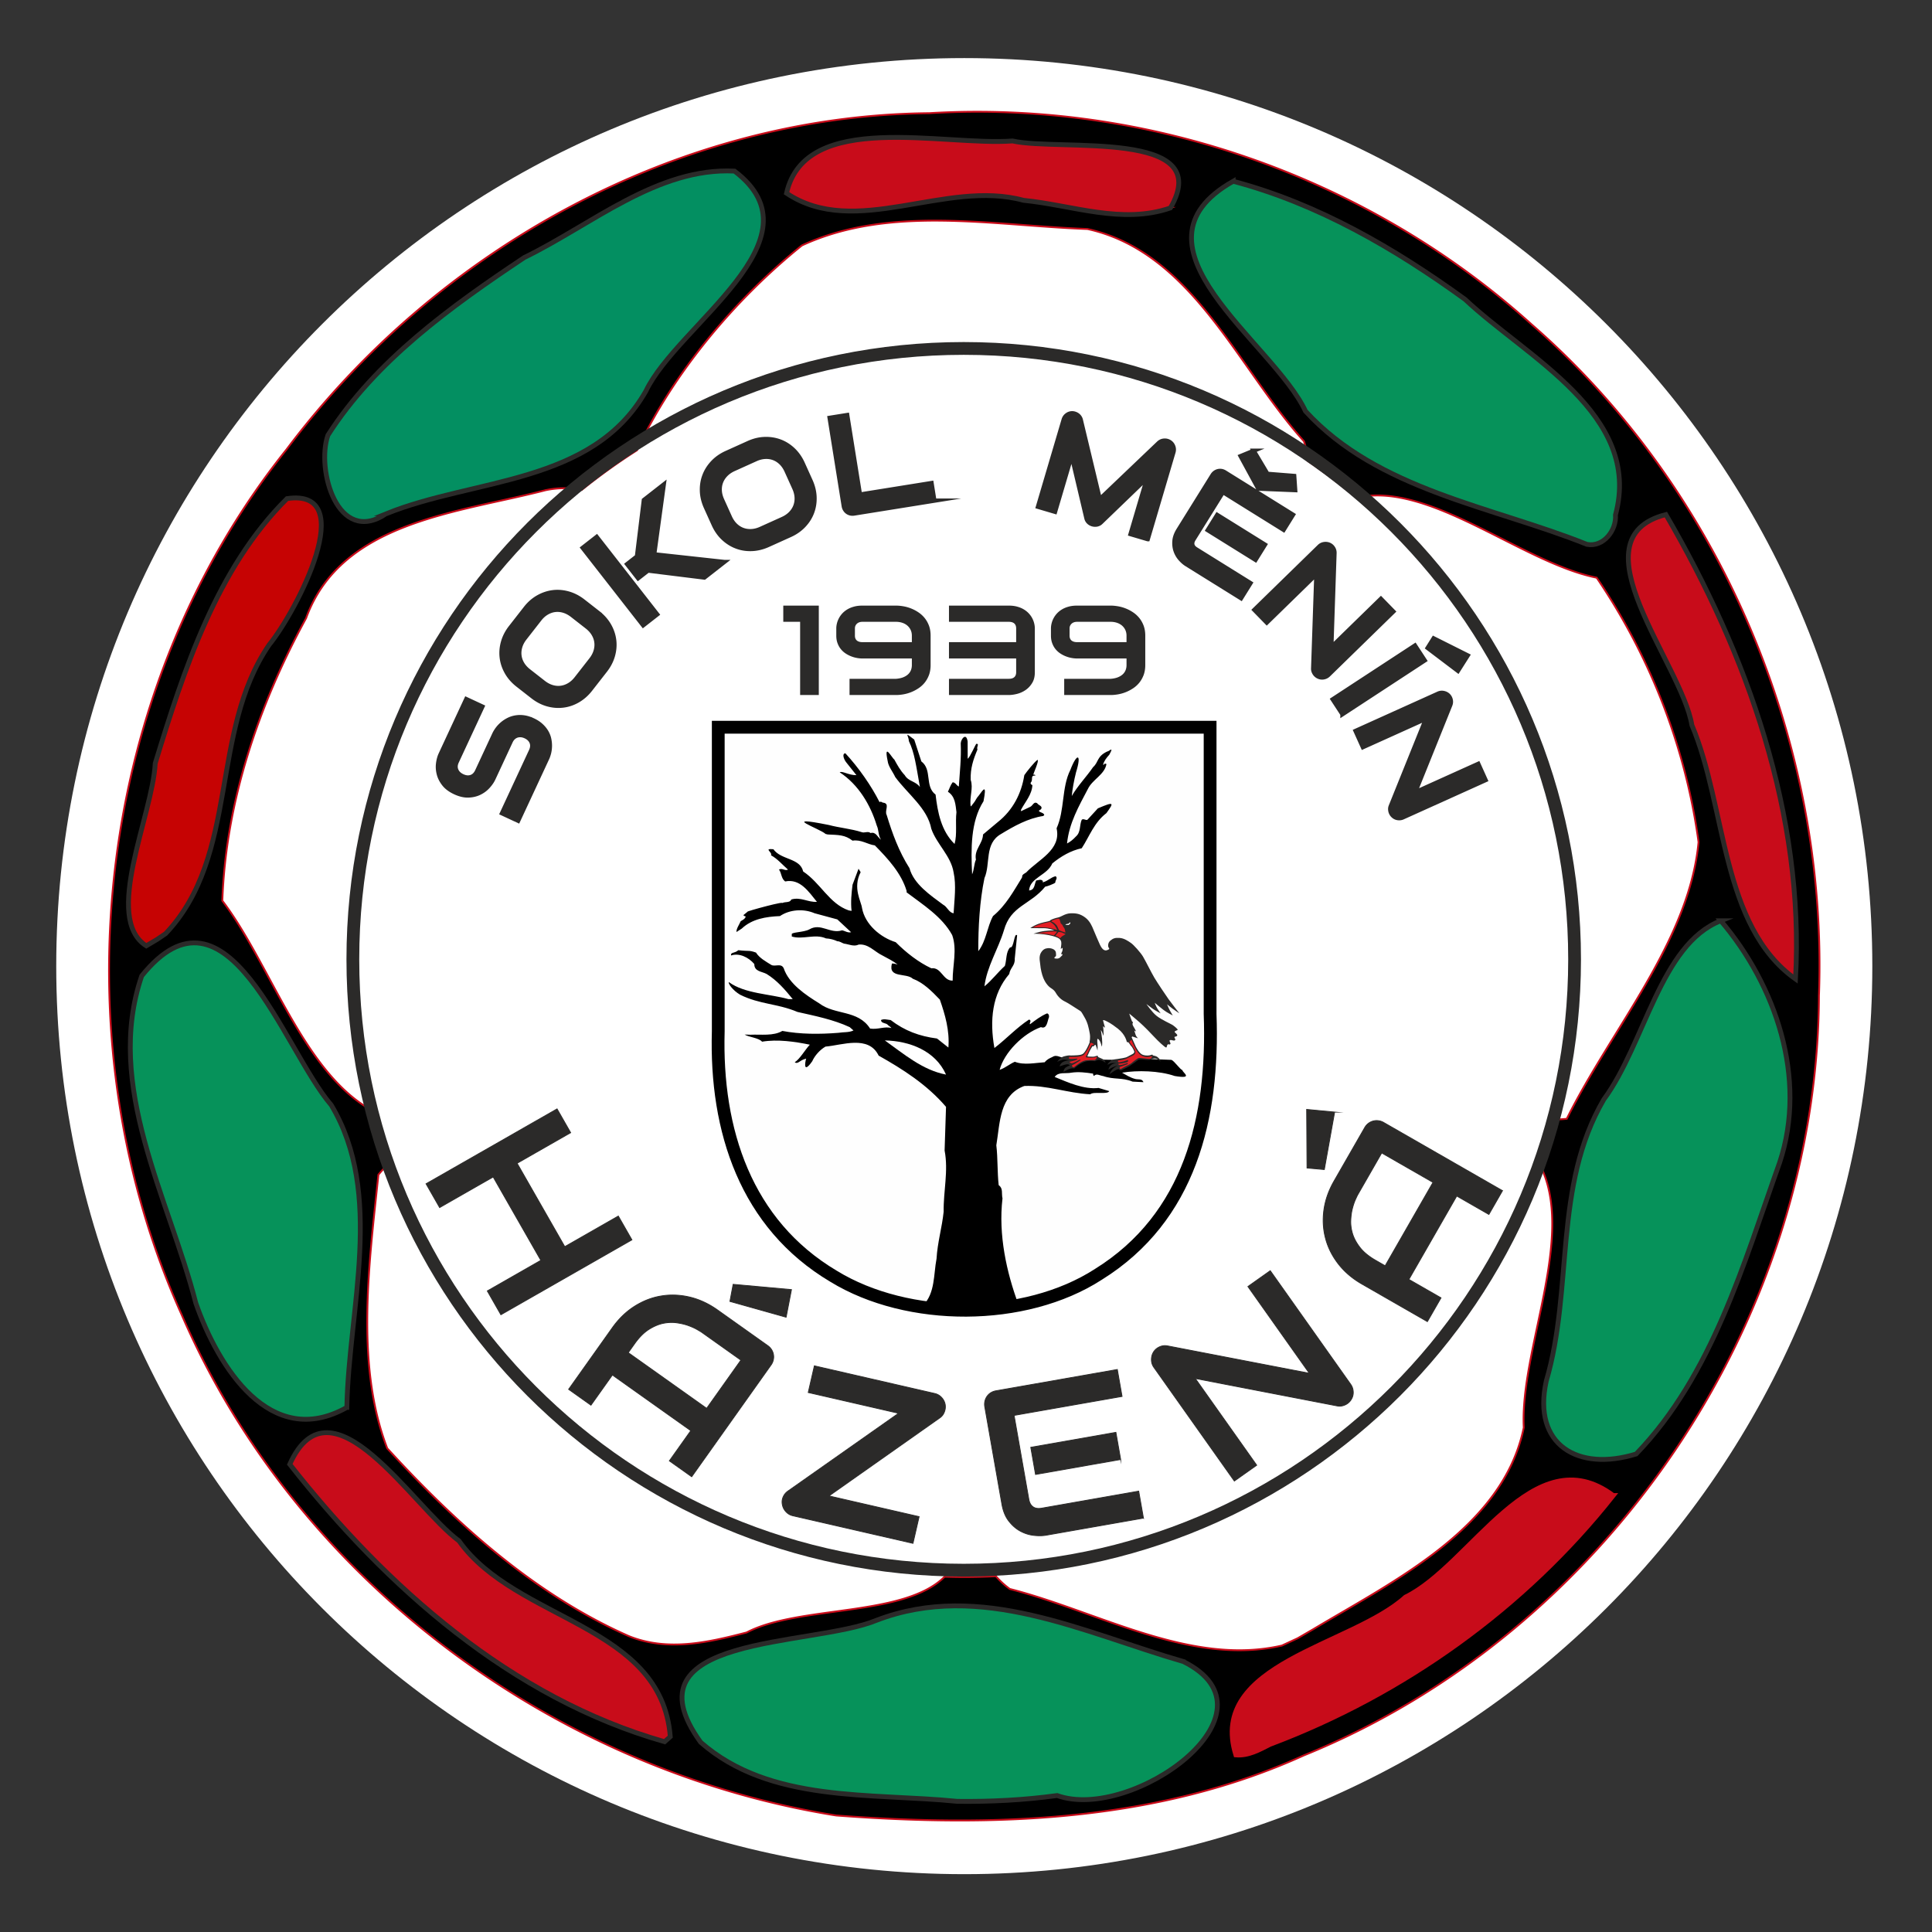
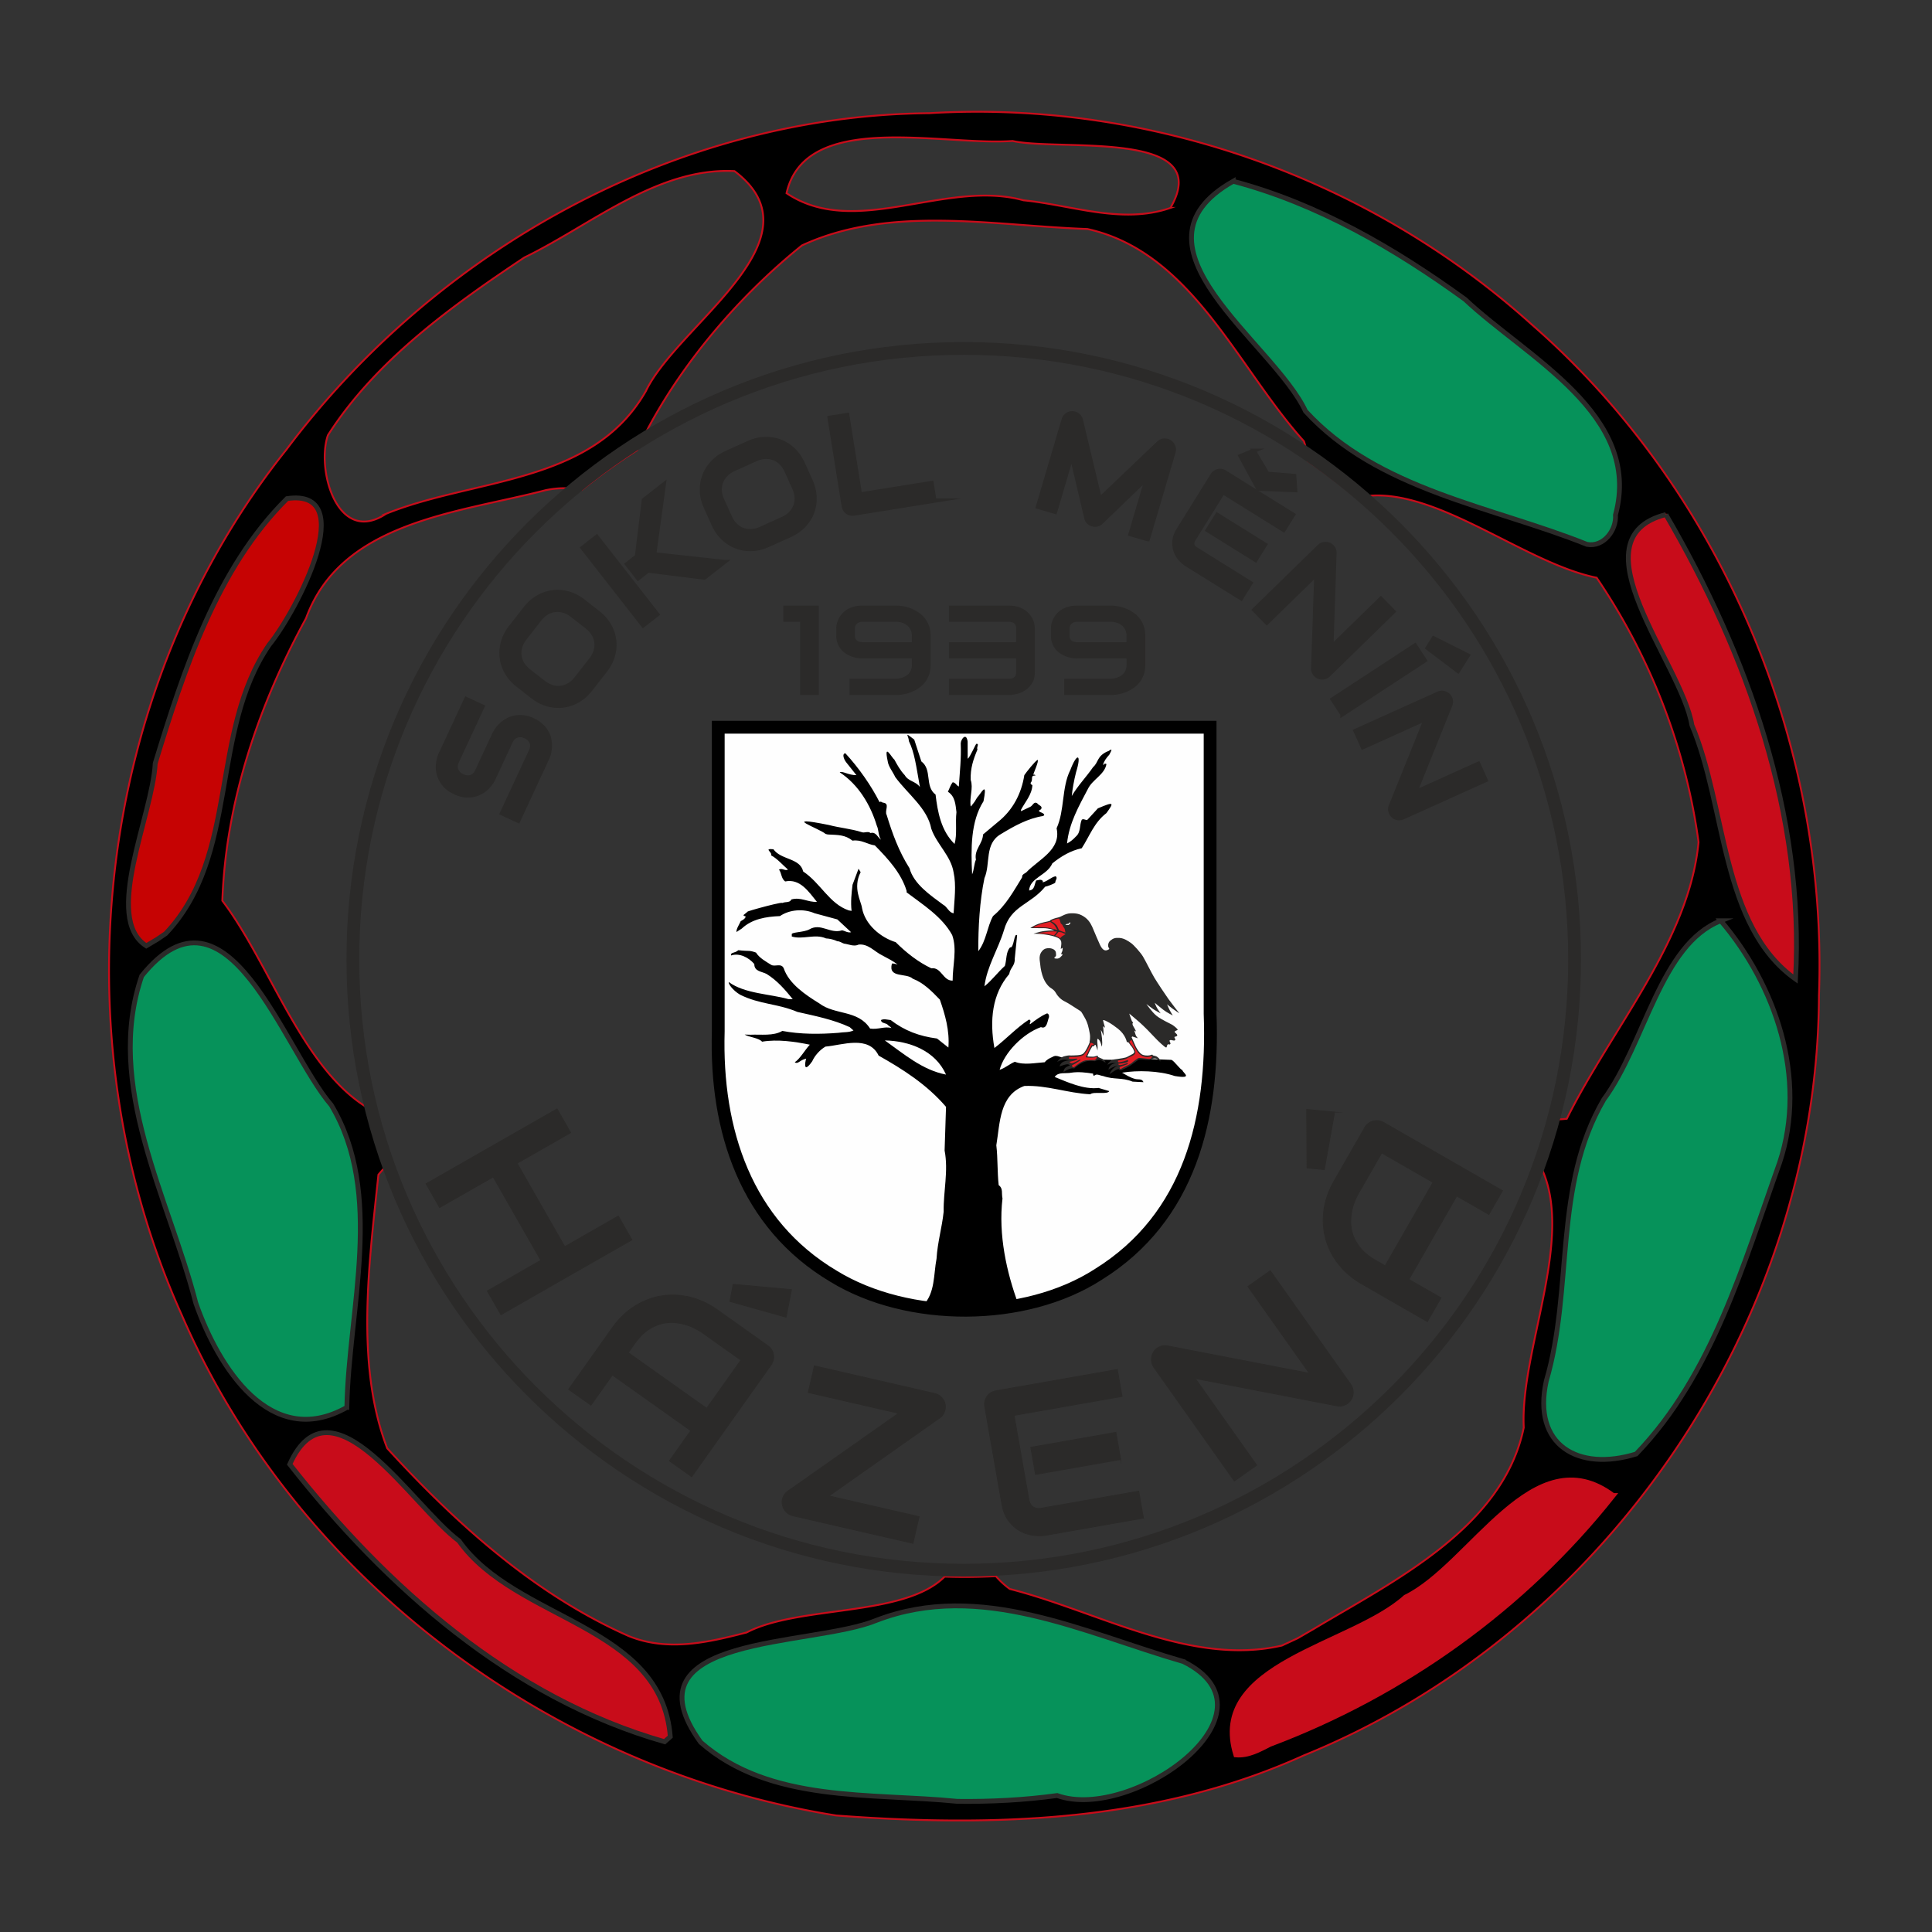
<svg xmlns="http://www.w3.org/2000/svg" data-bbox="242.87 250.51 7500 7500" viewBox="0 0 8000 8000" height="80mm" width="80mm" shape-rendering="geometricPrecision" text-rendering="geometricPrecision" image-rendering="optimizeQuality" fill-rule="evenodd" clip-rule="evenodd" data-type="ugc">
  <rect x="0" y="0" width="8000" height="8000" fill="#333333" stroke="none" />
  <g>
-     <path fill="#ffffff" stroke="#ffffff" stroke-width="20" stroke-miterlimit="22.926" d="M7742.87 4000.51c0 2071.068-1678.932 3750-3750 3750s-3750-1678.932-3750-3750 1678.932-3750 3750-3750 3750 1678.932 3750 3750z" />
    <path d="M5010.79 4198.12c15.72 430.32-83.51 842.96-462.74 1078.75-304.56 196.82-788.26 196.82-1096.42 7.86-363.52-216.14-489.27-604.22-477.49-1013.91V3011.31h2036.65v1186.81z" fill="#fefefe" fill-rule="nonzero" stroke="#000000" stroke-width="52.92" stroke-miterlimit="22.926" />
    <path d="M3993.94 5422.76c-35.66-5.71-111.39-14.03-171.11-18.01 49.78-50.76 42.57-127.72 55.18-192.72 3.93-67.46 22.6-128.71 29.48-194.53-1.31-85.47 20.3-168.98 3.93-253.48l5.89-180.77c-79.9-93.33-179.79-156.22-279.02-212.21-41.59-86.13-151.63-42.9-220.07-37.34-22.92 13.1-44.54 37.34-55.02 60.92-44.97 63.96-24.79-18.28-24.23-11.36l-11.14 3.5c-16.04 5.89-26.09 20.63-36.89 11.79 22.26-14.42 42.79-52.08 62.44-72.7-60.26-12.45-133.4-23.36-197.81-12.45-14.08-16.38-55.34-18.67-72.04-29.47l24.23.65c42.9-1.97 94.97 6.22 131.65-15.72 74.67 14.08 153.27 14.08 231.86 7.86 21.29-3.6 44.21-.66 62.88-9.82l-15.72-13.76c-67.79-31.44-142.46-46.18-216.14-62.88-82.86-35.04-156.1-30.89-237.32-71.17-31.66-18.55-50.87-47.48-46.94-52.39 65.82 48.13 170.29 48.89 246.93 70.51h17.68c-32.42-39.95-65.17-77.62-108.07-104.14-19.98-10.81-51.42-9.82-51.09-41.26-23.58-27.51-61.9-46.84-96.28-35.37-2.29-14.74 13.75-7.64 30.13-21.84 49.12 5.46 42.35-.98 73.14 9.82 14.41 22.93 40.82 36.9 63.75 51.32 15.72 8.18 40.93-8.84 51.09 13.75 21.61 64.84 92.35 111.34 147.37 145.4 64.51 49.13 160.14 25.88 210.24 104.15 32.1 5.24 61.9-10.49 88.42-1.97-3.92-5.57-9.17-7.53-13.75-11.79-7.86-11.46-28.49-5.57-29.47-21.61 12.77-5.57 21.61-1.97 40.17.22 57.96 44.53 118.99 66.91 191.69 76.41l47.16 37.33c5.56-70.73-13.76-136.56-35.37-198.45-34.39-36.03-69.1-70.41-112-86.46-26.86-25.55-103.16-.66-86.46-62.88 8.84-.98 15.72 2.29 23.58 3.93-19.98-15.39-41.59-25.55-62.88-37.33-32.75-15.39-57.96-49.13-98.24-45.2-19.98 9.83-41.27-1.64-60.92-3.93-9.17-2.95-17.02-9.82-27.51-9.82-14.73-6.88-30.45-10.81-47.16-11.79-44.53-20.31-96.61 6.22-141.47-7.86v-7.86c-5.24-10.7 48.8-8.52 72.7-21.61 47.82-28.17 85.48 19.97 135.58 3.92 12.45 2.3 22.6 11.14 37.33 7.86l-56.98-53.05-94.31-25.54c-45.2-19.65-103.16-15.72-143.44 11.79-57.97 2.29-115.82 11.79-158.07 51.74l-21.83 14.19c-1.31-12.77 11.57-31 17.46-44.75 8.52-5.56 16.7-8.09 20.96-19.21-3.27-1.97-7.2-1.97-9.82-5.9l17.25-14.19c-10.33-.31 173.73-50.8 139.94-32.97 11.46-11.46 34.06-.98 41.27-17.69 38.97-11.46 68.44 12.12 106.1 9.83-34.38-42.24-69.75-97.26-131.65-84.49-17.03-12.77-14.08-34.06-25.54-49.12 13.42-7.87 24.56 6.87 37.33 0-23.91-20.64-43.77-45.09-70.3-59.18 6.88-13.42-32.97-29.03 9.82-25.1 32.1 45.2 110.26 35.48 123.36 92.14 72.37 48.13 108.07 133.61 188.63 161.12l11.79 1.96c-4.25-36.02-.33-73.36 3.93-108.07l24.89-66.37 8.73 14.2c-33.83 65.49 2.41 120.94 5.68 148.45 12.45 68.12 76.31 121.83 139.51 141.48 44.21 44.21 93.99 82.85 147.37 108.07 42.25-5.57 47.81 52.4 88.42 51.09-.32-62.88 19.32-129.36-1.96-188.64-41.59-76.3-122.16-126.41-188.64-176.84v-5.89c-21.61-72.38-75.98-132.31-131.65-188.63-29.47-3.61-56.32-25.22-92.35-19.65-31.44-24.24-56.98-23.36-102.83-25.55l-8.73-2.19c-25.11-22.92-193.22-78.6 13.32-37.11 44.21 11.79 92.34 15.72 135.57 29.47 11.8 5.24 26.53-5.56 37.34 3.93 22.59-6.55 29.14 18.01 43.23 27.51-11.79-17.35-8.84-40.27-17.69-58.94-25.54-84.17-74.99-168.66-153.26-220.07 10.81-6.88 36.89 12.44 69.21 11.78l-42.79-53.71c-9.72-12.77-17.8-35.58-3.06-36.9 55.67 60.26 106.98 133.84 141.69 202.61 5.57-5.89 9.83 2.3 15.72 1.97 28.17 4.26 3.6 33.73 13.75 51.09 23.26 76.63 50.77 151.62 94.32 220.07 17.69 65.82 86.46 112 139.51 151.3 17.36 8.84 23.25 32.75 43.23 35.37 2.95-55.02 11.79-114.95 0-168.99-10.8-68.44-70.08-116.91-92.35-180.77-16.05-85.14-97.26-143.44-149.33-214.18-10.16-22.27-28.83-43.88-31.45-66.8-16.8-79.69 17.69-11.79 27.52-5.9 12.44 22.6 24.56 45.19 43.23 64.84 15.38 26.53 45.19 24.56 62.87 49.13-15.79-87.75-21.96-141.53-45.63-189.95-1.09-24.01-22.92-41.48 22.05-6.55l29.48 90.39c46.17 34.71 12.77 102.51 58.94 137.54 8.52 73.04 23.26 150.32 78.6 204.36 11.46-40.29 2.62-89.08 7.86-131.65-3.93-31.44-5.24-65.5-35.37-84.49 6.55-13.43 10.48-27.51 19.65-39.3 12.45.98 14.74 12.77 25.54 17.68 3.93-61.57 10.48-114.62 7.87-178.8.98-18.67 23.35-46.29 28.59-7.43l.22 71.39c10.7-7.97 32.1-59.93 36.03-62.22 13.75 0-.55 12.22 4.36 24.02-16.7 39.3-29.91 78.37-27.94 125.53 11.79 34.39-5.9 70.74 0 110.04 5.57-3.93 7.53-9.5 11.79-13.75 8.51-9.83 10.7-19.88 21.61-31.44 19.65-26.64 33.84-49.56 19.65 23.58-54.03 84.82-52.07 197.47-47.16 302.6 8.52-19.33 7.54-41.93 15.72-60.92-7.86-42.24 28.49-65.83 29.48-104.14l60.91-51.09c63.53-50.11 98.25-119.53 110.03-194.53 8.52-12.77 43.67-57.09 54.8-63.31 7.54 2.94-17.79 56.76-17.46 61.35h5.89c.99.98 2.62 1.96 1.97 3.93-21.62-1.97-7.86 17.68-17.69 27.51-3.93 5.9.99 9.82 5.9 11.79-1.96 39.62-29.48 68.77-47.16 102.18v5.89l37.33-17.69c11.8-4.58 14.74-23.57 29.48-15.71 4.91 9.16 25.54 11.78 15.72 25.54-23.91 11.79 12.77 10.81 13.75 23.58l-3.93 3.93c-64.19 10.15-119.86 41.26-174.88 74.67-70.08 39.62-42.57 122.8-68.77 182.73-19.98 95.63-25.87 204.68-25.54 302.6 33.4-43.23 36.02-99.22 60.91-145.4 53.71-44.22 85.47-103.82 119.86-159.16l1.97-9.83c4.58-5.89 10.48-7.86 15.71-11.79 50.11-53.05 146.06-93.33 125.76-182.74 34.06-74.66 20.3-168.65 56.98-241.68 27.95-73.36 47.6-66.81 23.58 9.83-8.19 31.76-15.72 74.01-17.68 98.24 24.23-42.25 60.58-79.25 88.42-119.86 23.25-20.31 14.41-44.11 58.95-64.84 5.56 1.31 29.69-25.11 7.86 13.75-11.14 12.12-21.61 25.55-25.54 41.27h3.93c-.33-1.97.98-2.95 1.96-3.94 2.62.33 6.55-1.63 7.86 1.97-7.86 43.23-57.97 63.21-76.64 102.18-37.65 71.72-77.94 141.8-86.45 225.96 13.75-6.87 26.2-17.35 37.33-29.47 20.31-17.69 13.76-46.83 23.58-68.77 7.86-6.55 16.7 3.93 23.58 0l43.23-47.16c68.99-29.47 66.81-24.01 35.37 19.65-51.42 39.3-70.08 96.28-102.18 145.4-45.19 9.83-84.82 32.75-121.82 62.88-21.62 50.11-92.36 58.29-96.29 112 24.24-1.63 21.62-25.54 29.48-41.26 9.82-.98 19.32-6.88 27.51 1.97 0 1.96.65 4.91-1.97 5.89 20.63-3.61 35.04-21.29 55.02-25.54 9.5 7.85-.76 14.4-1.74 26.85-5.9 4.91-33.96 15.72-41.49 16.37-61.89 75.98-142.46 77.95-170.95 180.77-23.9 78.6-71.06 151.31-80.56 231.87 31.11-25.22 54.04-56.99 84.49-84.5 7.86-25.21 3.93-57.63 21.62-76.62 16.7 4.91 16.04-63.55 29.14-50.11l-9.82 96.61c1.64 29.8-18.34 36.35-22.92 63.86-70.74 82.85-81.88 191.58-61.25 306.2 48.8-37.34 93.01-85.15 143.44-117.9 12.78 4.26 0 14.09 3.93 19.65 22.6-17.36 45.2-34.39 70.74-45.19 6.88 1.96 8.84 8.84 7.86 15.72-6.88 15.72-7.86 51.41-33.4 41.26-75 26.86-152.61 106.43-170.95 176.84 22.6-7.52 41.26-24.23 62.87-33.4 38 15.07 85.48 4.26 123.8 1.97 8.84-11.47 20.3-16.7 31.44-21.62 21.61-14.41 37 9.83 60.91 1.97 30.78 3.27 204.35 15.23 244.47 6.55 18.83 3.27 73.15-7.72 40.44-2.63 49.12 2.09 100.43 4.26 147.59 5.9 12.45 5.24 34.49 38.65 45.3 42.57 0 9.83 49.13 37.67-31.76 24.24-65.17-22.27-154.58-24.24-218.11-13.76 17.36 9.83 34.06 20.64 53.05 25.55 11.79 4.26 30.13-2.62 35.37 13.75l-44.87-2.29c-44.53-18.34-76.95-7.2-122.14-23.25-12.12-.98-28.5-12.77-37.34 0-3.27-2.62-4.26-5.9-3.93-9.82-28.82-4.59-60.26-8.52-90.39-3.94-22.92 4.91-54.03-4.58-68.77 17.69 54.04 21.94 120.52 52.72 181.76 45.52l44.21 13.1c-6.88 15.72-65.17.33-78.6 13.1-95.3-4.91-178.81-38.32-273.13-34.39-103.48 37.66-100.53 153.6-115.92 245.62 6.54 54.03 3.6 111.02 9.82 165.05 19.32 13.76 10.81 33.73 15.72 55.02-17.69 150.32 17.03 306.69 65.5 437.36-30.6 5.5-106.4 11.34-157.2 18.83l-65.5 4.09z" fill="#000000" fill-rule="nonzero" />
    <path d="M3917.31 4449.63c-96.61-18.34-173.24-84.16-253.47-141.47 103.16 2.29 209.26 42.57 253.47 141.47z" fill="#ffffff" fill-rule="nonzero" />
-     <path d="M4370.87 3871.56c.59-1.35-2.87-3.93 8.96-5.18 11.84-1.26 13.02 2.55 13.02 2.55s-1.68 4.21-9.74 5.64c-8.07 1.42-12.24-3.01-12.24-3.01z" fill="#fefefe" fill-rule="nonzero" />
    <path d="M4266.39 3843.02s19.72-16 56.19-24.08c36.47-8.06 23.54-6.71 26.62-8.61 5.76-3.54 19.91-8.84 32.48-11.38 12.58-2.53 28.3-16.05 50.31-17.07 23.86-1.1 40.99 2.01 61.36 17.07 20.38 15.07 29.18 38.13 33.9 49.55 4.71 11.42 23.45 55.47 27.28 63.3 3.84 7.86 13.59 27.51 28.2 23.03 14.62-4.48 10.3-7.71 7.74-11.44-2.55-3.73-4.31-19.33 7.58-28.83 11.88-9.49 19.42-12 38.29-10.75 18.86 1.26 35.48 13.1 46.98 21.01 11.49 7.92 39.37 39.27 49.33 55.67 9.95 16.38 34.82 66.86 46.9 87.2 12.09 20.35 47.94 73.96 58.94 89.29 11 15.32 43.4 57.15 44.81 58.55 1.4 1.42-19.06-12.4-27.69-18.69-8.63-6.3-23.09-18.25-23.09-18.25s9.36 22.35 13.48 28.78c4.12 6.43 10.13 17.22 10.13 17.22s-23.47-11.19-38.63-22.94c-15.17-11.74-35.91-29.35-35.91-29.35s4.77 13.94 10.55 23.32c5.79 9.38 13.89 20.52 13.89 20.52s-20.9-11.02-30.22-17.37c-9.32-6.34-28.81-21.43-28.81-21.43s22.83 33.74 42.86 49.56c20.01 15.83 57.95 32.46 65.08 37.04 7.13 4.56 25.04 19.23 21.11 21.01-3.93 1.79-12.65 4.71-12.04 7.87.62 3.15 11.04 9.29 10.84 13.86-.21 4.58-6.68 5.42-10.58 6.47-3.9 1.04 3.25 10.13 2.73 11.04-.53.91-.55 5.66-8.08 4.23-7.53-1.44-12.11-3.34-15.4-.5-3.28 2.85 5.97 11.96 2.43 15.32-5.17 4.92-5.58-1.79-10.29 1.56-5.13 3.65-2.64 12.82-7.29 12.58-4.65-.21-33.7-27.17-47.16-41.99-13.46-14.81-44.74-46.68-62.74-62.5-18-15.83-42.52-35.94-42.52-35.94s9.71 29.14 11.14 31.55c1.43 2.4 5.86 3.81 3.65 6.88-2.22 3.07-1.35 7.98 1.37 12.75 2.7 4.77 11.1 19.04 11.31 21.66.2 2.61-6.64-3.03-6.64-3.03s5.55 19.47 7.45 22.61c1.9 3.15 7.64 9.99 7.64 9.99l-23.54-7.71-2.42 3.49s15.54 35.8 16.89 38.17c1.34 2.37 14.4 29.51 29.62 34.6 15.21 5.09 28.27 2.13 30.89 1.17 2.63-.96 8.9-3.08 9.11-1.61.68 4.59 6.02 2.71 14.88 6.34 8.6 3.53 17.09 13.83 18.73 19.72 1.66 5.88-7.98-8.79-20.77-10.42-12.79-1.62-23.29 5.59-23.29 5.59s-15.5.83-24.61-.81c-9.11-1.64-21.8-.84-21.8-.84s-31.28 23.04-39.4 28.09c-7.4 4.6-32.73 16.25-33.96 16.76-1.22.52-6.23-.51-8.44-3.54-2.21-3.04-7.68.72-11.26 1.45-3.57.72-28.08 18.03-28.08 18.03s8.28-27.05 35.35-35c0 0-17.2 1.11-39.96 16.55 0 0 3.5-26.99 33.11-26.4-5.69-.12-15.09-5.45-36.05 5.44-4.5 2.35 9.23-19.7 27.67-21.79 12.26-1.4 19.23-2.75 20.54-2.95 1.31-.18 26.01-3.32 32.7-7.54 6.68-4.22 23.88-11.92 26.09-14.45 2.2-2.52 3.8-4.65 2.69-8.46-1.12-3.82-5.54-12.63-8.99-17.65-3.45-5.03-5.66-5.82-7.7-9.67-2.03-3.85-7.84-10.26-7.84-10.26s-5.62-.34-6.04-1.21c-.42-.86-5.16-30.08-36.58-54.61-31.43-24.54-42.15-28.24-47.32-31.1-5.17-2.87-14.92-6.95-14.6-3.5.31 3.46 6.02 21.11 6.78 24.54.76 3.44 1.43 6.07-.63 4.91-2.07-1.15-4.72-4.98-5.43-5.43-.72-.44.23 8.99 1.01 16.23.78 7.23.23 20.87.19 23.01-.04 2.14-4.32-10.7-5.48-14.03-1.16-3.33-5.56-9.31-5.56-9.31s4.29 26.85 4.81 34.33c.53 7.49 2.15 27.74-1.01 34.28 0 0-2.92-12.64-6.35-20.19-3.42-7.54-9.15-12.92-11.16-11.8-2.01 1.12-.78 19.08.02 25.35.8 6.26-.02 22.94-.02 22.94s-4.61-15.62-6.02-18.36c-1.42-2.76-.78-5.53-3.64-5.19-2.85.36-5.31 5.61-6.84 6.23-1.54.63-3-2.39-4.63-.19-1.62 2.2-9.47 14.79-10.99 18.46-1.52 3.67-8.92 19.57-8.92 19.57s-2.09 4.23 1.81 4.23 22.34 1.36 26.55 0c4.22-1.38 12.71-4.61 13.89-2.42 1.17 2.19-2.53 3.56 7.22 7.21 9.74 3.66 16.19 7.11 19.65 10.78 3.47 3.67 3.86 5.28 5.12 8.57 1.26 3.28-8.17-4.58-16.03-7.72-7.64-3.06-10.78-3.22-17.3-1.57-6.41 1.62-10.13 4.46-10.13 4.46s-24.04-4.95-46.28 3.69c-22.22 8.64-40.04 26.49-40.04 26.49s-7.92-2.58-19.24 1.51c-11.32 4.09-24.82 12.98-24.82 12.98s-.67-12.67 10.36-19.58c11.03-6.91 15.72-7.23 15.72-7.23s-3.35-6.43-13.72-4.86c-10.38 1.57-28.41 8.63-28.41 8.63s.94-23.26 40.24-24.84c0 0-8.17-2.51-20.75-3.14-11.63-.58-29.86 9.12-29.86 9.12s12.17-18.67 28.19-22.84c16.01-4.18 21.37-3.77 21.37-3.77s10.17.83 33.12-.74c22.95-1.57 26.36-6.67 33.93-17.48 7.57-10.82 17.77-35.33 17.85-35.81.09-.48-.56-2.99-.56-2.99s4.88-14.01.56-36.24c-4.31-22.23-7.86-42.15-21.8-65.52-13.95-23.36-9.57-21.15-27.48-32-17.9-10.86-37.56-25.06-52.73-32.26-15.16-7.2-28.49-19.2-38.02-35.84-9.52-16.64-20.06-17.45-30.52-28.37-10.44-10.91-24.91-29.77-32.45-75.36 0 0-1.39-11.16-3.46-28.61 0 0-3.8-19.96 4.86-34.19 8.66-14.22 17.46-17.54 28.15-18.71 10.69-1.17 31.86 3.22 33.69 18.32 1.84 15.09-.48 15.66-2.2 16.49-1.71.84-7.86 6.86-1.02 7.79 6.84.93 14.38 1.91 21.1-4.73 6.72-6.66 10.79-9.91 9.01-12.37-1.79-2.46-5 2.04-4.83-1.81.18-3.84 4.26-9.12 5.15-13.99.89-4.88 1.51-10.96-.93-10.76-2.44.2-4.22 4.23-5.43 4.23s-.32-3.59.71-11.51 1.33-12.61.48-17.76c-1.02-6.2-5.02-10.88-9.94-14.36-4.92-3.46-19.91-9.43-41.07-13.55-21.17-4.13-56.05-6.83-62.57-5.64-6.51 1.2 20.44-8.5 43.39-11.31 22.95-2.81 41.52-2.86 41.52-2.86s-21.4-9.15-45.29-8.97c-23.9.19-53.99-.36-53.99-.36z" fill="#2b2a29" fill-rule="nonzero" />
    <path d="M4275.42 3840.33s26.1-12.46 40.47-15.8c14.83-3.45 32.15-7.47 32.15-7.47s12.69 7.76 17.66 13.47c4.98 5.71 12.53 20.48 12.53 20.48s-33.33-9.42-44.96-10.37c-15.28-1.24-57.85-.31-57.85-.31z" fill="#e31e24" fill-rule="nonzero" />
    <path d="M4354.54 3812.8s11.54-5.47 17.93-6.73c6.38-1.26 10.54-3.41 13.49-1.24 2.95 2.18 5.46 18.35 7.19 19.7 1.74 1.33 4.88 2.6 6.45 6.68 1.58 4.09 3.23 6.84 6.49 10.81 3.26 3.97 3.99 11.2 4.57 13.71.58 2.52 1.2 5.98 1.2 5.98s-26.4-9.12-27.03-10.38c-1.77-3.52-6.72-15.79-8.18-18.23-1.46-2.44-8.8-9.12-12.26-11.94-3.46-2.84-10.53-4.78-10.69-5.98-.16-1.21.84-2.38.84-2.38z" fill="#e31e24" fill-rule="nonzero" />
    <path d="M4298.37 3863.91s31.12-5.07 45.27-6.29c25.47-2.2 33.64 0 33.64 0s-4.57 6.78-8.49 10.69c-3.12 3.12-4.71 5.03-4.71 5.03-20.44-4.08-21.4-5.57-31.76-6.28-9.11-.63-33.95-3.15-33.95-3.15z" fill="#e31e24" fill-rule="nonzero" />
    <path d="m4369.74 3874.91 13.51-16.04c1.28.14 11.33.82 16.98 3.78 5.59 2.92 12.24 5.33 12.24 5.33s-12.01 7.4-14.43 8.98c-4.1 2.67-7.92 8.98-8.5 8.01-1.88-3.14-17.29-10.06-19.8-10.06z" fill="#e31e24" fill-rule="nonzero" />
    <path d="M4414.28 3826.94s6.39-1.7 9.53-2.02c3.14-.31 5.34-6.6 6.92-5.65 1.57.94 3 4.26-2.43 8.26s-5.98 2.82-8.22 2.31c-2.24-.52-7.71.4-7.9-1.14-.19-1.55 2.1-1.76 2.1-1.76z" fill="#fefefe" fill-rule="nonzero" />
    <path d="M4516.09 4317.76s7.74 2.37 9.03 3.23c1.29.86 4.92 2.85 4.39 3.58-.52.71-3.09 2.17-5.25 2.84-2.15.67-3.22-1.69-4.51.88-1.29 2.58-8.81 15.91-10.32 19.56-1.51 3.66-5.38 12.04-7.96 17.63-2.57 5.59-7.02 12-4.92 12.79 2.09.78 5.8.26 20.21 1.66 1.61.16 13.55.22 24.5-3.82 2.89-1.06-1.94 12.69-9.9 13.26-3.23.24-29.33-.57-38.25 1.79-18.26 4.83-33.93 18.84-43.41 25.89-6.7 4.97-8.25.28-10.76-2.88-2.52-3.17 7.31-6.53 10.74-8.26 3.43-1.73 24.93-15.92 24.93-15.92s-.43-1.72-2.8-2.15c-2.36-.43-27.47 15.58-34.37 14.88-3.46-.34-11.18-4.3-7.31-6.02 3.87-1.72 8.57-1.55 19.75-5.2 11.18-3.66 13.75-7.45 10.64-8.03-3.11-.57-22.46 2.01-26.76 1.14-1.64-.32-9.83 1.53-6.88-5.37 1.94-4.51-1.51-2.67 2.45-2.83 6.22-.26 21.14 1.25 34.55-.77 8.57-1.29 20.42-3.45 25.73-9.98 6.31-7.77 15.09-20.81 17.45-25.97 2.37-5.16 6.24-14.62 6.67-16.34.43-1.72 2.36-5.59 2.36-5.59z" fill="#e31e24" fill-rule="nonzero" />
    <path d="m4676.58 4314.2 8.25-8.9s11.98 26.78 14.49 31.98c2.5 5.19 10.85 19.83 17.91 26.21 7.06 6.39 13.04 10.58 24.04 12.62 13.97 2.58 28.17-3.01 29.24-2.58 1.08.43-.65 3.66-3.22 7.09-2.59 3.44-6.6 5.12-11.04 4.07-4.44-1.05-30.23-3.2-33.89-3.86-3.66-.66-7.47-.28-10.48 1.25-3.01 1.55-21.39 15-25.57 19.17-5.79 5.8-35.75 18.72-41.14 22.73-1.87 1.39-6.54 5.32-8.74-.96-2.21-6.28 5.53-5.98 8.01-7.31 2.46-1.34 23.71-8.7 25.64-10.42 1.94-1.72-2-3.74-3.77-2.94-1.77.81-26.28 10.35-31.23 7.54-8.06-4.55-7.31-4.75 6.29-6.28 22.42-2.52 28.85-7.43 28.85-7.12 0 .85 3.21-8.4-1.39-6.71-23.89 8.68-35.39 8.8-36.89 8.8-1.51 0-5.93-6.88.24-7.49 7.71-.74 26.83-3.63 35.22-9.21 5.56-3.71 21.33-7.68 29.16-15.02 6.66-6.23 5.81-13.32 2.36-19.13-4.36-7.37-9.83-16.84-13.03-20.14-3.74-3.85-9.31-13.39-9.31-13.39z" fill="#e31e24" fill-rule="nonzero" />
    <path d="m2141.2 4816.85 197.43 345.39 221.69-126.73 56.24 98.39-542.42 310.05-56.23-98.38 221.69-126.73-197.43-345.38-221.7 126.72-56.24-98.39 542.42-310.05 56.24 98.38-221.69 126.73zm722.95 1297.88-92.4-65.62 88.78-125.01-324.73-230.61-88.77 125.02-92.4-65.62 180.91-254.76c26.35-37.1 57.15-66.85 92.01-88.98 35.07-22.15 71.89-36.5 110.62-42.74 38.69-6.46 78.01-4.8 118 4.63 39.91 9.56 78.23 27.27 114.97 53.37l208.2 147.85c6.3 4.47 11.51 9.99 15.57 16.34 3.97 6.48 6.62 13.28 7.85 20.54 1.23 7.26 1.1 14.64-.65 21.97-1.62 7.43-4.71 14.35-9.27 20.78l-328.69 462.84zm-262.73-513.63 324.73 230.6 141.82-199.71-162.36-115.31c-2.91-2.06-9.2-5.8-18.9-11.41-9.7-5.6-21.71-11.04-36.04-16.29-14.2-5.16-30.43-9.03-48.68-11.59-18.12-2.47-37.09-1.71-56.77 2.37-19.64 4.29-39.63 12.91-59.73 25.81-19.99 12.99-39.21 32.35-57.55 58.18l-26.52 37.35zm653.7-146.86-232.63-65.42 13.31-70.62 241.46 21.89-22.14 114.15zm658.51 360.71c1.9 10.96.84 21.55-3.43 32.17-4.09 10.5-10.72 18.75-19.87 24.73l-457.76 322.54 373.23 85.77-25.38 110.45-497.59-114.35c-10.87-2.49-20.03-7.8-27.9-16.02-7.74-8.19-12.87-17.76-15.06-28.79-2.52-10.96-1.6-21.58 2.6-31.91 4.38-10.44 11.01-18.68 19.94-25.02L3720.93 5852l-374.11-85.97 25.35-110.31 498.61 114.58c10.73 2.47 20.03 7.81 27.76 16 7.88 8.22 12.86 17.76 15.09 28.65zm726.76 228.5-352.42 61.92-19.74-112.34 352.42-61.93 19.74 112.35zm94.29 242.7-402.52 70.73c-15.38 2.7-32.72 2.88-51.98.68-19.26-2.21-37.82-8.16-55.68-17.85-17.71-9.73-33.58-23.55-47.48-41.64-14.05-18.07-23.45-41.48-28.52-70.34l-70.73-402.52c-1.36-7.77-1.19-15.35.39-22.72 1.72-7.4 4.47-14.07 8.7-20.1 4.08-6.01 9.24-10.99 15.61-15.13 6.4-3.99 13.61-6.77 21.66-8.19l502.42-88.28 19.59 111.47-447.05 78.55 61.03 347.3c2.55 14.51 8.31 24.97 17.44 31.37 8.98 6.43 21.07 8.22 35.87 5.62l401.64-70.57 19.61 111.62zm858.25-553.86a57.404 57.404 0 0 1 9.3 21.12c1.49 7.51 1.74 14.81.53 21.86-1.21 7.04-3.86 13.84-7.93 20.19-3.99 6.46-9.08 11.89-15.51 16.44-5.71 4.04-12.19 6.99-19.56 8.93-7.29 2.06-15 2.23-22.84.68l-587.53-113.59 254.27 359.17-92.49 65.48-333.07-470.48c-6.71-9.47-10.14-19.98-10.21-31.41-.16-11.55 2.6-22.06 8.31-31.76 6.16-9.82 14.54-17.03 25.06-21.74 10.55-4.92 21.53-6.13 33.02-4.07l587.36 113.35-254.28-359.17 92.5-65.48 333.07 470.48zm628.58-801.92-56.4 98.3-133-76.31-198.2 345.46 132.99 76.3-56.4 98.3-271.02-155.5c-39.47-22.65-72.06-50.43-97.44-83-25.43-32.77-43.27-68.03-53.22-105.98-10.15-37.88-12.3-77.18-6.76-117.9 5.66-40.65 19.6-80.49 42.03-119.57l127.08-221.49a58.683 58.683 0 0 1 14.76-17.08c6.06-4.58 12.58-7.87 19.69-9.8 7.1-1.92 14.46-2.5 21.93-1.47 7.54.9 14.74 3.31 21.57 7.23l492.39 282.51zm-485.9 311.05 198.21-345.46-212.47-121.9-99.1 172.73c-1.77 3.09-4.89 9.71-9.53 19.91-4.65 10.19-8.9 22.67-12.74 37.44-3.77 14.64-6.05 31.16-6.84 49.57-.71 18.28 1.87 37.08 7.83 56.28 6.17 19.14 16.67 38.19 31.45 56.96 14.86 18.64 35.98 35.91 63.46 51.67l39.73 22.8zm-209.22-636.49-42.68 237.85-71.58-6.43-1.49-242.45 115.75 11.03z" fill="#2b2a29" fill-rule="nonzero" stroke="#2b2a29" stroke-width="3.53" stroke-miterlimit="22.926" />
    <path d="M3390.5 2877.95h-77.35v-303.17h-69.75v-67.07h147.1v370.24zm72.38-245.8v-30.23c0-6.17.81-12.87 2.54-20 1.72-7.14 4.25-14.19 7.9-21.15 3.54-6.97 8.19-13.66 13.86-20.01 5.77-6.35 12.66-11.99 20.65-16.92 8-4.94 17.21-8.82 27.74-11.72 10.43-3 22.38-4.41 35.54-4.41h139.1c9.52 0 19.74.97 30.57 2.82 10.94 1.94 21.67 4.93 32.2 9.16 10.63 4.23 20.76 9.61 30.37 16.13 9.72 6.53 18.33 14.46 25.72 23.62 7.39 9.26 13.36 19.83 17.82 31.91 4.35 12.07 6.57 25.64 6.57 40.8v121.62c0 15.17-2.22 28.73-6.57 40.81-4.46 11.99-10.43 22.65-17.82 31.9-7.39 9.17-16 17.01-25.72 23.45-9.61 6.43-19.74 11.81-30.37 16.04-10.53 4.23-21.26 7.23-32.2 9.16-10.83 1.85-21.05 2.82-30.57 2.82h-192.45v-67.15h192.45c9.72-.71 18.53-2.38 26.63-5.11 7.99-2.83 14.88-6.53 20.75-11.29 5.77-4.67 10.33-10.48 13.47-17.27 3.14-6.79 4.76-14.63 4.76-23.36v-27.14h-204.71c-7.29 0-14.98-.7-23.08-2.2-8.1-1.41-16.2-3.79-24.2-6.96-8-3.18-15.69-7.23-22.98-12.08-7.29-4.93-13.77-10.93-19.44-17.98-5.67-7.05-10.12-15.16-13.46-24.32-3.34-9.08-5.07-19.39-5.07-30.94zm312.94 0c0-8.81-1.73-16.74-5.06-23.79-3.35-7.06-8.01-13.05-13.78-18.07-5.87-4.93-12.75-8.81-20.75-11.46-8-2.64-16.7-4.05-26.02-4.05h-139.1c-9.42 0-17.01 2.64-22.68 7.75-5.56 5.21-8.4 11.64-8.4 19.39v30.23c0 8.82 2.63 15.43 8 20.01 5.36 4.58 13.26 6.87 23.68 6.87h204.11v-26.88zm509.23 151.59c0 17.36-3.54 31.99-10.83 43.98-7.19 11.98-16.2 21.68-26.93 29.17-10.83 7.49-22.48 12.87-35.13 16.13-12.66 3.26-24.5 4.93-35.34 4.93H3929.5v-67.15h247.32c10.43 0 18.23-2.3 23.29-6.96 5.06-4.68 7.6-11.37 7.6-20.1v-57.11H3929.5v-67.6h278.21v-56.58c0-18.42-10.33-27.67-30.89-27.67H3929.5v-67.07h247.32c13.27 0 25.11 1.41 35.64 4.41 10.43 2.9 19.65 6.78 27.64 11.72 8.1 4.93 14.88 10.57 20.65 16.92 5.78 6.35 10.43 13.04 13.98 20.01 3.54 6.96 6.17 14.01 7.79 21.15 1.72 7.13 2.53 13.83 2.53 20v181.82zm66.72-151.59v-30.23c0-6.17.81-12.87 2.53-20 1.72-7.14 4.25-14.19 7.9-21.15 3.54-6.97 8.2-13.66 13.87-20.01 5.76-6.35 12.65-11.99 20.65-16.92 7.99-4.94 17.21-8.82 27.74-11.72 10.42-3 22.37-4.41 35.53-4.41h139.1c9.52 0 19.75.97 30.58 2.82 10.93 1.94 21.66 4.93 32.19 9.16 10.63 4.23 20.76 9.61 30.38 16.13 9.72 6.53 18.32 14.46 25.71 23.62 7.39 9.26 13.36 19.83 17.82 31.91 4.35 12.07 6.58 25.64 6.58 40.8v121.62c0 15.17-2.23 28.73-6.58 40.81-4.46 11.99-10.43 22.65-17.82 31.9-7.39 9.17-15.99 17.01-25.71 23.45-9.62 6.43-19.75 11.81-30.38 16.04-10.53 4.23-21.26 7.23-32.19 9.16-10.83 1.85-21.06 2.82-30.58 2.82h-192.45v-67.15h192.45c9.72-.71 18.53-2.38 26.63-5.11 8-2.83 14.88-6.53 20.75-11.29a47.865 47.865 0 0 0 13.47-17.27c3.14-6.79 4.76-14.63 4.76-23.36v-27.14h-204.71c-7.29 0-14.98-.7-23.08-2.2-8.1-1.41-16.2-3.79-24.2-6.96-8-3.18-15.69-7.23-22.98-12.08-7.29-4.93-13.77-10.93-19.44-17.98-5.67-7.05-10.12-15.16-13.46-24.32-3.34-9.08-5.06-19.39-5.06-30.94zm312.93 0c0-8.81-1.72-16.74-5.06-23.79-3.34-7.06-8-13.05-13.77-18.07-5.88-4.93-12.76-8.81-20.76-11.46-7.99-2.64-16.7-4.05-26.02-4.05h-139.1c-9.42 0-17.01 2.64-22.68 7.75-5.56 5.21-8.4 11.64-8.4 19.39v30.23c0 8.82 2.64 15.43 8 20.01 5.37 4.58 13.26 6.87 23.69 6.87h204.1v-26.88z" fill="#2b2a29" fill-rule="nonzero" />
    <path d="M3461.98 7517.49C2290.24 7330.07 1228.39 6540.6 753.43 5446.72 232.11 4292.51 392.01 2854.8 1186.24 1861.38c621.45-828.68 1616.39-1383.51 2661.7-1392.71 907.46-54.09 1819.64 266.34 2494.68 875.1 786.6 686.14 1227.7 1737.22 1189.27 2778.5-5.39 1349.56-883.36 2639.8-2133.31 3146.62-607.78 275.91-1281.63 297.82-1936.61 248.6h.01zm915.39-82.58c309.45 110.74 946.05-344.18 522.66-554.86-411.76-118.66-839.87-335.58-1269.83-171.08-266.48 111.24-1053.6 56.8-728.81 505.47 287.88 252.49 705.88 208.5 1062.7 244.57 138.21 1.68 276.41-5.4 413.28-24.1zm881.16-212.04c554.19-208.32 1053.43-565.47 1421.36-1030.16-329.68-247.43-587.72 288.05-860.1 420.7-224.16 202.93-820.65 274.39-702.33 653.29 51.57 4.38 97.42-21.58 141.07-43.83zm-2483.04-31.69c-36.58-465.86-638.55-477.32-874.85-810.54-192.41-142.09-529.17-697.79-700.84-317.37 399.23 508 916.77 967.63 1552.09 1148.82l15-13.15 8.6-7.76zm2663.05-445.3c337.44-201.92 785.43-420.18 871.06-834.64-16.14-319.62 212.64-783.81 72.02-1077.24 22.69-65.04 42.92-131.23 60.34-198.57 15.28-.21 30.55-1.1 45.79-2.79 184.56-371.99 506.66-735.38 545.59-1145.62-52.92-391.2-200.24-768.58-421.88-1094.89-309.58-62.06-695.59-402.37-994.52-330.73-64.6-54.17-131.91-105.2-201.77-152.79-1.82-27.03-6.92-54.15-15.73-81.36-275.92-305.87-463.17-783.7-896.84-879.07-389.18-13.49-817.29-100.89-1182.03 68.1-277.01 223.44-530.3 524.22-682.89 848.14-79.39 50.49-155.73 105.33-228.79 164.09-46.14-9.46-95.67-9.8-149.26 1.13-359.24 93.95-846.07 127.71-992.32 530.36-196.01 359.18-332.26 758.3-346.65 1169.72 198.18 260.6 332.56 703.95 612.95 864.34 18.98 78.85 41.58 156.28 67.74 232.07a607.72 607.72 0 0 0-34.45 38.09c-38.27 365.92-96.31 787.79 36.56 1132.98 283.84 310.46 611.1 605.92 999.78 777.34 160.45 65.22 328.33 26.8 488.45-14.84 216.83-113.55 651.83-62.84 819.93-231.14 26.99.85 54.05 1.43 81.25 1.43 43.87 0 87.48-1.13 130.81-3.33 16.59 19.11 35.61 36.82 57.5 52.86 366.08 92.87 747.84 321.25 1126.74 234.45l65.23-30.17 65.39-37.92zm1336.42-725.25c317.03-329.35 444.29-786.95 594.13-1206.81 116.47-350.4-17.7-736.04-243.72-1001.17-250.63 98.1-314.01 509.19-484.41 740.1-210.01 359.51-125.23 781.21-238.33 1166.51-57.97 264.79 132.14 375.52 372.33 301.36v.01zM1436.21 5827.8c7.89-410.24 155.55-884.53-64.52-1251.79-200.4-233.44-431.21-974.88-784.82-534.98-155.5 454.24 111.96 918.59 223.98 1354.79 92.26 264.62 309.45 610.64 625.36 431.98zm5998.61-1773.79c37.92-678.57-199.9-1346.02-536.82-1923.29-387.16 98.76 65.9 617.05 107.7 871.73 143.6 339.11 118.99 831.1 429.12 1051.56zM686 3865.74c307.06-324.28 180.25-833.46 428.29-1195.5 115.15-141.08 378.98-650.41 74.22-605.61-291.25 288.91-427.64 710.44-545.67 1095.91-11.43 216.92-217.49 640.65-37.2 755.94l45.19-26.8 35.18-23.93-.01-.01zm6003.33-1733.67c112.59-416.11-369.96-653.68-622.78-892.38-291.59-211.48-609.47-396.27-960.22-489.14-474.46 268.24 165.34 665.69 299.51 952.11 300.18 327.57 771.45 393.2 1165.34 551.44 68.6 13.14 123.04-59 118.15-122.03zm-5090.47-4.65c365.31-148.23 854.21-120 1075.52-507.87 130.96-274.89 740.26-628.75 367.1-911.04-319.4-16.1-592.61 222.81-870.21 357.66-302.87 201.92-616.23 427.25-813.43 735.98-49.3 142.88 40.16 458.86 241.02 325.27zM4846.43 860.98c190.29-328.51-460.13-233.72-653.63-277.28-289.39 21.46-857.9-129.27-935.94 216.3 285.35 191.05 658.01-58.82 981.29 29.48 200.91 19.84 408.39 100.79 608.29 31.5h-.01z" fill="#000000" fill-rule="nonzero" stroke="#c80c1a" stroke-width="7.62" stroke-miterlimit="22.926" />
    <path d="M3990.57 6501.77c-1396.99 0-2529.48-1132.48-2529.48-2529.47 0-1397 1132.49-2529.48 2529.48-2529.48S6520.04 2575.3 6520.04 3972.3c0 1396.99-1132.48 2529.47-2529.47 2529.47z" fill="none" stroke-width="52.92" stroke="#2b2a29" stroke-miterlimit="22.926" />
-     <path d="M1598.86 2127.42c365.31-148.23 854.21-120 1075.52-507.87 130.96-274.89 740.26-628.75 367.1-911.04-319.4-16.1-592.61 222.81-870.21 357.66-302.87 201.92-616.23 427.25-813.43 735.98-49.3 142.88 40.16 458.86 241.02 325.27z" fill="#038f61" stroke="#2b2a29" stroke-width="20" stroke-miterlimit="22.926" />
    <path d="M5106.33 750.55c-474.46 268.24 165.34 665.69 299.51 952.11 300.18 327.57 771.45 393.2 1165.34 551.44 68.6 13.14 123.04-59 118.15-122.03 112.59-416.11-369.96-653.68-622.78-892.38-291.59-211.48-609.47-396.27-960.22-489.14z" fill="#06925a" stroke="#2b2a29" stroke-width="20" stroke-miterlimit="22.926" />
    <path d="M7125.37 3812.65c-250.63 98.1-314.01 509.19-484.41 740.1-210.01 359.51-125.23 781.21-238.33 1166.51-57.97 264.79 132.14 375.52 372.33 301.37 317.03-329.35 444.29-786.95 594.13-1206.81 116.47-350.4-17.7-736.04-243.72-1001.17z" fill="#06925a" stroke="#2b2a29" stroke-width="20" stroke-miterlimit="22.926" />
    <path d="M4900.03 6880.05c-411.76-118.66-839.87-335.58-1269.83-171.08-266.48 111.24-1053.6 56.8-728.81 505.47 287.88 252.49 705.88 208.5 1062.7 244.57 138.21 1.68 276.41-5.4 413.28-24.1 309.45 110.74 946.05-344.18 522.66-554.86z" fill="#06925a" stroke="#2b2a29" stroke-width="20" stroke-miterlimit="22.926" />
    <path d="M1436.21 5827.8c7.89-410.24 155.55-884.53-64.52-1251.79-200.4-233.44-431.21-974.88-784.82-534.98-155.5 454.24 111.96 918.59 223.98 1354.79 92.26 264.62 309.45 610.64 625.36 431.98z" fill="#06925a" stroke="#2b2a29" stroke-width="20" stroke-miterlimit="22.926" />
    <path d="M686 3865.74c307.06-324.28 180.25-833.46 428.29-1195.5 115.15-141.08 378.98-650.41 74.22-605.61-291.25 288.91-427.64 710.44-545.67 1095.91-11.43 216.92-217.49 640.65-37.2 755.94l45.19-26.8 35.17-23.94z" fill="#c60303" stroke="#2b2a29" stroke-width="20" stroke-miterlimit="22.926" />
-     <path d="M3256.86 800c285.35 191.05 658.01-58.82 981.29 29.48 200.91 19.84 408.39 100.79 608.28 31.5 190.29-328.51-460.13-233.72-653.63-277.28-289.39 21.46-857.9-129.27-935.94 216.3z" fill="#c80c1a" stroke="#2b2a29" stroke-width="20" stroke-miterlimit="22.926" />
-     <path d="M6898 2130.72c-387.16 98.76 65.9 617.05 107.7 871.73 143.6 339.11 118.99 831.1 429.12 1051.56 37.92-678.57-199.9-1346.02-536.82-1923.29z" fill="#c80c1a" stroke="#2b2a29" stroke-width="20" stroke-miterlimit="22.926" />
+     <path d="M6898 2130.72c-387.16 98.76 65.9 617.05 107.7 871.73 143.6 339.11 118.99 831.1 429.12 1051.56 37.92-678.57-199.9-1346.02-536.82-1923.29" fill="#c80c1a" stroke="#2b2a29" stroke-width="20" stroke-miterlimit="22.926" />
    <path d="M6679.89 6192.71c-329.68-247.43-587.72 288.05-860.1 420.7-224.16 202.93-820.65 274.39-702.33 653.29 51.57 4.38 97.42-21.58 141.07-43.83 554.19-208.32 1053.43-565.47 1421.36-1030.16z" fill="#c80c1a" stroke="#c80c1a" stroke-width="20" stroke-miterlimit="22.926" />
    <path d="M2775.49 7191.18c-36.58-465.86-638.55-477.32-874.85-810.54-192.41-142.09-529.17-697.79-700.84-317.37 399.23 508 916.77 967.63 1552.09 1148.82l15-13.15 8.6-7.76z" fill="#c80c1a" stroke="#2b2a29" stroke-width="20" stroke-miterlimit="22.926" />
    <path d="M2207.02 2982.25c13.19 6.13 24.28 13.31 33.28 21.56 9.08 8.29 16.26 16.97 21.82 26.19 5.51 9.29 9.39 18.9 11.67 28.94 2.19 10 3.29 19.81 3.22 29.4-.08 9.59-1.16 18.81-3.2 27.81-2.13 8.95-4.81 17.01-8.16 24.21l-120.13 258.37-66.99-31.15 120.13-258.36c5.97-12.84 6.85-24.61 2.6-35.25-4.25-10.63-12.68-18.94-25.34-24.83-6.25-2.9-12.32-4.54-18.36-5.11-6-.44-11.75.2-17.17 1.96-5.41 1.76-10.31 4.72-14.75 8.75-4.4 4.15-8.07 9.29-10.93 15.45l-71.61 154.01c-5.03 10.82-12.4 21.6-22.07 32.29-9.71 10.78-21.26 19.52-34.86 26.24-13.65 6.8-29.03 10.45-46.23 11.11-17.2.66-35.84-3.62-55.97-12.98-20.13-9.36-35.33-20.81-45.91-34.39-10.49-13.54-17.61-27.65-21.2-42.47-3.72-14.77-4.57-29.28-2.59-43.65 1.94-14.27 5.44-26.87 10.47-37.68l105.98-227.95 66.9 31.11-105.99 227.95c-5.92 12.74-6.63 24.39-2.21 35.1 4.43 10.72 12.95 19.06 25.7 24.99 12.83 5.97 24.71 7.11 35.49 3.46 10.78-3.64 19.14-11.74 25.06-24.48l71.62-154.01.24-.53c3.53-7.13 8.05-14.33 13.53-21.51 5.61-7.23 12.18-14.01 19.55-20.2 7.5-6.24 15.89-11.65 24.95-16.2 9.16-4.51 19-7.73 29.66-9.51 10.67-1.78 21.98-1.98 33.95-.36 11.98 1.61 24.58 5.55 37.85 11.72zm269.41-444.81c19.56 15.28 34.9 32.66 46.07 52.21 11.18 19.56 18.03 39.92 20.65 61.15 2.63 21.36.83 42.72-5.29 64.26-6.06 21.46-16.6 41.89-31.64 61.15l-61.57 78.85c-15.04 19.26-32.3 34.43-51.78 45.67-19.48 11.24-39.76 18.15-61.06 20.71-21.29 2.69-42.71.97-64.45-5.06-21.73-6.03-42.31-16.69-61.88-31.97l-61.35-47.91c-19.41-15.15-34.74-32.53-45.93-52.22-11.12-19.63-18.05-40.05-20.53-61.3-2.54-21.16-.82-42.58 5.29-64.26 6.1-21.68 16.64-42.11 31.68-61.36l61.57-78.85c15.04-19.26 32.3-34.44 51.74-45.46 19.49-11.1 39.85-17.96 61.06-20.71 21.15-2.67 42.64-.89 64.32 5.21 21.76 6.17 42.34 16.82 61.75 31.98l61.35 47.91zm-106.82 10.31c-11.46-8.94-23.36-15.28-35.55-18.9-12.19-3.61-24.13-4.7-35.97-3.24s-23.16 5.41-34.17 11.94c-10.95 6.46-20.77 15.27-29.48 26.42l-61.58 78.86c-8.83 11.3-15.05 23.05-18.67 35.24-3.6 12.18-4.75 24.2-3.35 36.12 1.39 11.91 5.28 23.32 11.74 34.26 6.46 10.95 15.5 20.96 26.96 29.91l61.35 47.91c11.46 8.95 23.29 15.23 35.47 18.84 12.19 3.61 24.27 4.68 36.17 3.15 11.89-1.53 23.28-5.56 34.22-12.01 10.95-6.46 20.84-15.35 29.67-26.66l61.22-78.39c8.83-11.31 15.05-23.06 18.72-35.32 3.62-12.18 4.76-24.21 3.31-36.04-1.4-11.92-5.37-23.38-11.83-34.33-6.45-10.94-15.41-20.89-26.87-29.85l-61.36-47.91zm629.69-220.7-82.6 64.5-233.41-28.92-40.96 31.98-45.76-58.61 40.95-31.98 28.52-233.46 82.6-64.5-39.67 289.27 290.33 31.72zM2721.48 2544l-58.23 45.47-250.66-321 58.22-45.46L2721.48 2544zm634.81-553.45c10.21 22.62 15.7 45.14 16.49 67.65.79 22.51-2.61 43.72-10.17 63.73-7.61 20.13-19.13 38.2-34.57 54.42-15.36 16.18-34.19 29.36-56.46 39.41l-91.19 41.15c-22.27 10.05-44.61 15.45-67.08 16.34-22.47.89-43.64-2.43-63.69-10.08-20.09-7.52-38.25-19.01-54.69-34.46-16.43-15.45-29.7-34.46-39.9-57.08l-32.02-70.96c-10.13-22.44-15.62-44.96-16.37-67.59-.7-22.55 2.66-43.85 10.35-63.81 7.6-19.92 19.09-38.07 34.58-54.43 15.49-16.34 34.32-29.53 56.59-39.57l91.19-41.16c22.27-10.04 44.61-15.45 66.95-16.17 22.41-.75 43.63 2.65 63.68 10.09 19.97 7.47 38.16 19.04 54.51 34.53 16.39 15.58 29.65 34.59 39.78 57.03l32.02 70.96zm-99.35-40.57c-5.98-13.25-13.57-24.4-22.68-33.27-9.1-8.86-19.17-15.38-30.33-19.6-11.15-4.22-23.02-5.99-35.8-5.33-12.69.62-25.49 3.85-38.39 9.67l-91.19 41.15c-13.08 5.9-24.05 13.4-32.92 22.51-8.87 9.11-15.48 19.22-19.78 30.41-4.31 11.2-6.17 23.1-5.55 35.79.63 12.7 3.97 25.76 9.95 39.02l32.02 70.95c5.98 13.26 13.53 24.32 22.63 33.19 9.11 8.87 19.31 15.43 30.55 19.61 11.25 4.18 23.2 5.91 35.89 5.28 12.7-.62 25.58-3.88 38.66-9.78l90.66-40.91c13.08-5.91 24.05-13.41 33.01-22.56 8.86-9.1 15.47-19.21 19.69-30.36 4.31-11.2 6.13-23.19 5.5-35.89-.62-12.69-3.92-25.67-9.9-38.92l-32.02-70.96zm612.14 123.13-332.64 53.33c-5.17.83-10.2.65-14.99-.44-4.81-1.2-9.15-3.15-12.93-5.89-3.77-2.73-6.99-6.24-9.51-10.35-2.64-4.19-4.37-8.92-5.22-14.19l-58.57-365.37 72.93-11.69 52.78 329.19 296.46-47.53 11.69 72.94zm883.55 159.6-71.32-21.05 68.68-232.64-190.84 183.83c-4.73 4.77-10.34 7.67-16.7 9.02-6.44 1.23-12.82.97-19.15-.9-6.22-1.84-11.55-5.03-16-9.48-4.51-4.56-7.46-9.98-8.86-16.56l-60.95-258.17-68.68 232.64-70.85-20.92 106.4-360.38c2.41-8.19 6.97-14.73 13.67-19.62 6.73-4.99 14.32-7.4 22.76-7.23 4.08.2 7.98 1.04 11.71 2.44 3.73 1.41 7.14 3.23 10.26 5.66 3.12 2.44 5.82 5.26 7.96 8.62 2.26 3.3 3.8 6.99 4.74 11l78.59 327.87L4798 1834.19c6.22-5.64 13.44-8.87 21.63-9.58 8.23-.81 16.08 1.01 23.47 5.41 7 4.39 11.97 10.51 15 18.38 3.06 7.78 3.34 15.74.92 23.93l-106.39 360.38zm446.25 85.71-198.04-123.23 39.28-63.14 198.05 123.23-39.29 63.14zm-59.79 158.84-226.19-140.74c-8.64-5.38-17.13-12.84-25.53-22.28-8.39-9.45-14.81-20.41-19.27-32.89-4.37-12.42-6.06-26.04-4.94-40.87 1.03-14.88 6.66-30.33 16.74-46.55l140.75-226.2c2.71-4.36 6.1-7.96 10.07-10.86 4.05-2.84 8.29-4.88 12.97-5.97 4.58-1.14 9.26-1.32 14.15-.56 4.85.84 9.55 2.64 14.08 5.45l282.33 175.67-38.97 62.64-251.22-156.31-121.43 195.17c-5.07 8.15-6.82 15.73-5.17 22.81 1.56 7.02 6.65 13.16 14.96 18.33l225.7 140.44-39.03 62.72zm52.16-610.84 56.96 95.61 110.87 8.82 4.02 58.68-152.99-6.25-73.2-134.49 54.34-22.37zm309.47 928.22a37.372 37.372 0 0 1-12.64 8.13c-4.68 1.73-9.36 2.63-14.02 2.58-4.66-.06-9.31-1.08-13.81-3.06-4.57-1.9-8.58-4.63-12.17-8.31-3.18-3.26-5.74-7.13-7.74-11.68-2.07-4.48-2.97-9.43-2.76-14.63l13.25-389.86-205.33 200.32-51.59-52.88 268.97-262.39c5.41-5.28 11.83-8.56 19.18-9.78 7.42-1.28 14.47-.57 21.3 2.12 6.95 2.97 12.45 7.62 16.55 13.91 4.24 6.3 6.15 13.24 5.98 20.85l-13.11 389.72 205.33-200.32 51.59 52.88-268.98 262.4zm58.03 162.98-40.44-61.81 340.81-222.98 40.44 61.82-340.81 222.97zm478.32-179.59-125.58-95.09 24.89-39.69 141.31 70.78-40.62 64zm-227.91 606.65a37.348 37.348 0 0 1-14.66 3.32c-5 .02-9.7-.73-14.06-2.38-4.36-1.65-8.38-4.19-11.93-7.59-3.64-3.35-6.48-7.29-8.59-11.97-1.88-4.15-2.96-8.66-3.28-13.62-.41-4.92.43-9.88 2.41-14.71l145.81-361.79-261.47 117.99-30.39-67.33 342.5-154.57c6.89-3.11 14.05-3.99 21.37-2.62 7.41 1.33 13.8 4.41 19.29 9.27 5.52 5.17 9.09 11.43 10.79 18.74 1.83 7.37 1.24 14.55-1.51 21.64l-145.64 361.72 261.48-118 30.38 67.34-342.5 154.56z" fill="#2b2a29" fill-rule="nonzero" stroke="#2b2a29" stroke-width="17.64" stroke-miterlimit="22.926" />
  </g>
</svg>